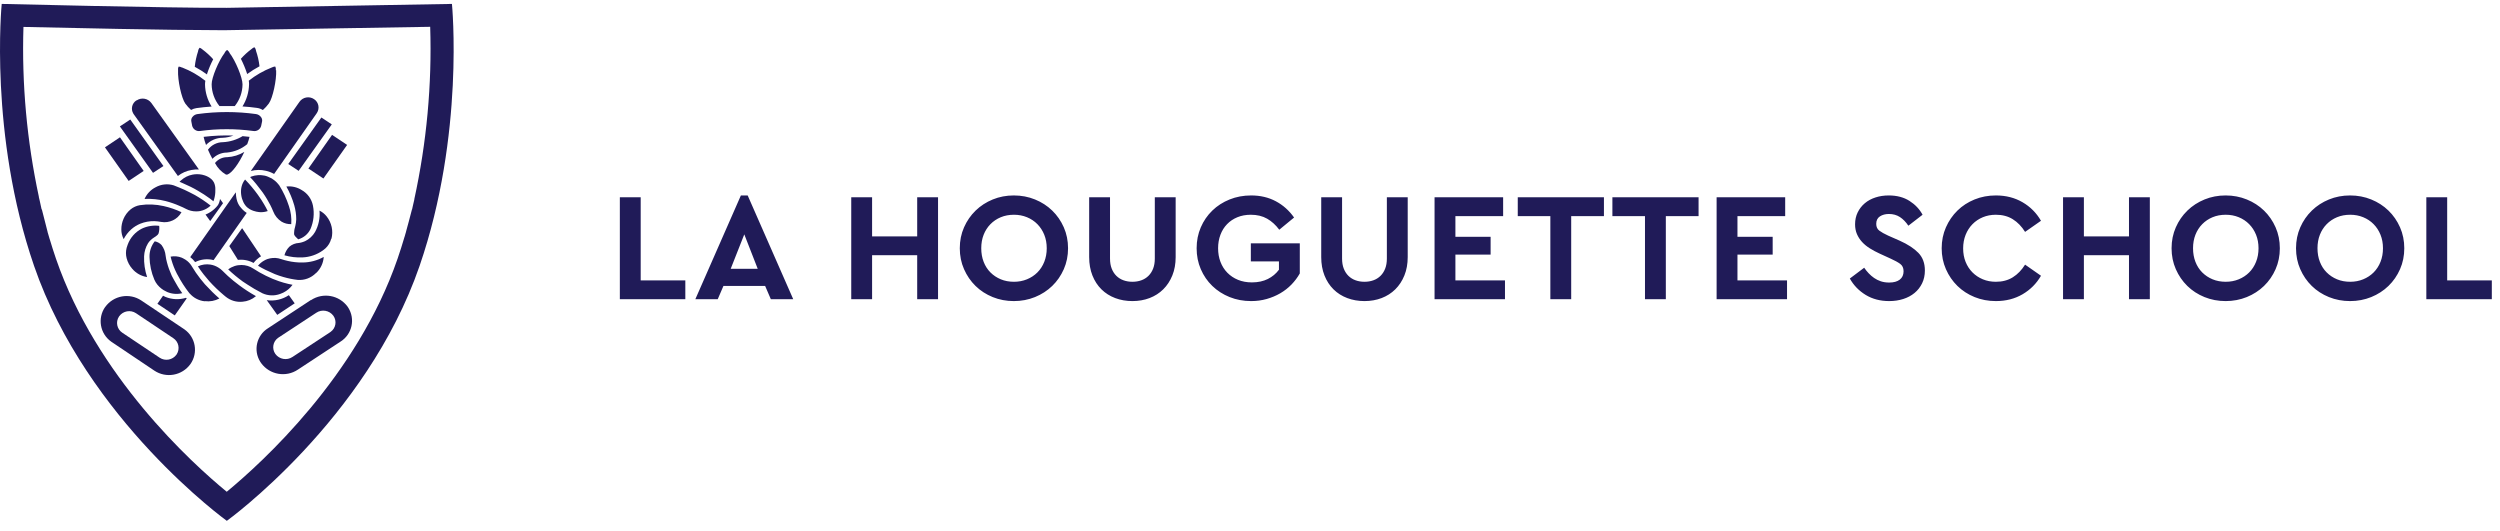
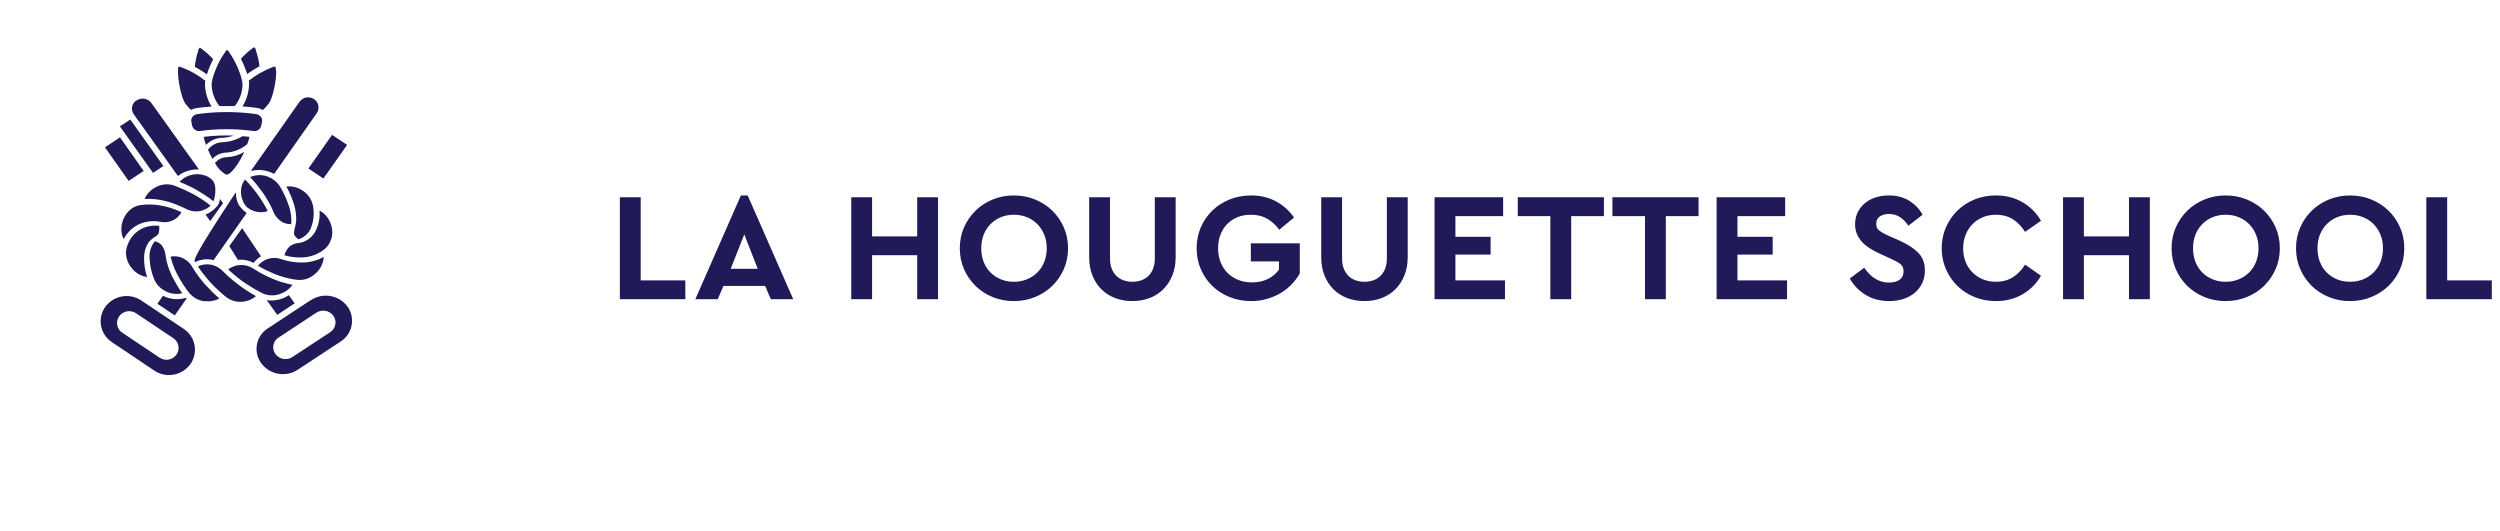
<svg xmlns="http://www.w3.org/2000/svg" width="259" height="55" viewBox="0 0 259 55">
  <g fill="#201B58" fill-rule="evenodd">
    <g transform="translate(0 .406)">
      <polygon points="14.884 17.304 12.428 13.817 10.873 14.858 13.329 18.339" />
      <polygon points="16.931 16.794 13.496 11.976 12.419 12.69 15.853 17.502" />
      <path d="M13.86 11.436L18.43 17.825C18.84 17.506 19.323 17.289 19.841 17.204 20.094 17.152 20.351 17.138 20.605 17.147L15.675 10.256C15.322 9.784 14.664 9.668 14.171 9.989L14.14 9.989C13.67 10.282 13.525 10.901 13.818 11.373 13.831 11.394 13.845 11.415 13.86 11.436M30.53 31.019L29.925 30.174C29.256 30.616 28.445 30.812 27.635 30.691L28.725 32.215 30.53 31.019zM23.755 25.088L24.649 26.518C25.198 26.456 25.763 26.557 26.268 26.835 26.48 26.554 26.745 26.325 27.043 26.146L25.085 23.23 23.755 25.088zM22.222 21.233C21.95 21.487 21.633 21.684 21.291 21.824L21.776 22.501 23.107 20.644 22.795 20.208C22.691 20.848 22.465 20.986 22.222 21.233M34.259 33.97C34.243 33.982 34.226 33.993 34.21 34.004L34.215 34.004 30.309 36.57C29.727 36.966 28.938 36.828 28.524 36.259 28.145 35.723 28.271 34.979 28.806 34.599 28.822 34.588 28.838 34.577 28.855 34.566L32.761 31.999C33.341 31.607 34.127 31.745 34.54 32.31 34.92 32.846 34.794 33.59 34.259 33.97M36.072 31.457C36.05 31.423 36.028 31.389 36.005 31.356 35.123 30.164 33.467 29.869 32.229 30.682L32.204 30.678 27.762 33.602C26.586 34.333 26.224 35.881 26.954 37.06 26.988 37.114 27.023 37.167 27.06 37.219 27.945 38.423 29.619 38.718 30.861 37.887L35.303 34.968C36.483 34.211 36.827 32.639 36.072 31.457" />
      <polygon points="33.505 18.088 35.961 14.607 34.402 13.567 31.95 17.053" />
-       <polygon points="30.939 17.294 34.374 12.481 33.296 11.767 29.862 16.585" />
-       <path d="M20.217 26.749C20.82 26.441 21.5 26.379 22.129 26.541L22.994 25.31 23.385 24.751 24.703 22.875 25.115 22.289 25.56 21.654C25.386 21.54 25.222 21.41 25.08 21.253 24.8 20.938 24.464 20.579 24.43 19.518L23.796 20.419 23.375 21.018 22.056 22.893 21.674 23.435 19.708 26.23C19.899 26.379 20.072 26.552 20.217 26.749M16.893 30.23L16.307 31.064 18.106 32.27 19.344 30.507C19.32 30.485 19.293 30.469 19.269 30.446 18.568 30.664 17.813 30.63 17.134 30.351 17.05 30.318 16.974 30.27 16.893 30.23M27.547 17.289C27.848 17.352 28.13 17.468 28.397 17.615L32.816 11.321C32.821 11.313 32.827 11.305 32.832 11.297 33.145 10.819 33.012 10.177 32.535 9.864 32.043 9.532 31.377 9.652 31.031 10.135L25.985 17.308C26.493 17.172 27.03 17.163 27.547 17.289M18.305 36.301C18.297 36.312 18.29 36.323 18.282 36.335 17.88 36.892 17.109 37.033 16.537 36.651L12.672 34.064C12.116 33.7 11.959 32.952 12.323 32.395 12.33 32.383 12.338 32.372 12.346 32.361 12.748 31.803 13.519 31.663 14.091 32.044L17.956 34.631C18.512 34.996 18.668 35.743 18.305 36.301M19.109 33.718C19.084 33.701 19.059 33.684 19.034 33.667L14.637 30.723C13.411 29.906 11.76 30.205 10.897 31.401L10.897 31.391C10.078 32.557 10.357 34.168 11.521 34.989 11.545 35.006 11.57 35.022 11.594 35.039L15.991 37.992C17.218 38.808 18.87 38.506 19.731 37.309 20.549 36.145 20.271 34.538 19.109 33.718M30.48 23.574C30.46 23.694 30.46 23.816 30.48 23.936L30.489 23.916C30.53 24.061 30.675 24.167 30.895 24.388 31.455 24.231 31.92 23.839 32.169 23.313 32.497 22.55 32.584 21.705 32.42 20.891 32.284 20.211 31.859 19.624 31.257 19.284 30.784 18.984 30.223 18.855 29.667 18.917 30.016 19.532 30.29 20.186 30.485 20.866 30.619 21.336 30.689 21.823 30.69 22.313 30.684 22.545 30.651 22.776 30.595 23.001 30.54 23.222 30.48 23.418 30.48 23.574M18.598 18.424C18.727 18.475 18.851 18.536 18.978 18.591 19.501 18.815 20.014 19.063 20.503 19.354 20.937 19.603 21.357 19.877 21.762 20.173L22.112 20.449C22.223 20.151 22.287 19.838 22.304 19.522 22.309 19.428 22.311 19.333 22.308 19.238 22.322 18.989 22.272 18.744 22.176 18.518 21.905 17.959 21.232 17.754 20.94 17.691 20.611 17.626 20.273 17.621 19.941 17.686L19.946 17.686C19.5 17.767 19.091 17.977 18.756 18.28 18.703 18.328 18.647 18.372 18.598 18.424M20.307 21.494C20.45 21.495 20.592 21.486 20.733 21.459 20.818 21.442 20.9 21.418 20.982 21.392 21.294 21.291 21.582 21.124 21.821 20.896 21.306 20.491 20.761 20.125 20.192 19.801 20.012 19.697 19.824 19.611 19.64 19.516 19.29 19.336 18.934 19.172 18.569 19.026 18.378 18.949 18.191 18.864 17.996 18.796 17.365 18.603 16.684 18.678 16.11 19.001 15.606 19.26 15.206 19.684 14.978 20.202 15.712 20.168 16.447 20.243 17.159 20.424 17.653 20.552 18.136 20.72 18.603 20.926 18.838 21.022 19.064 21.127 19.285 21.243 19.602 21.41 19.953 21.493 20.307 21.494" />
+       <path d="M20.217 26.749C20.82 26.441 21.5 26.379 22.129 26.541L22.994 25.31 23.385 24.751 24.703 22.875 25.115 22.289 25.56 21.654C25.386 21.54 25.222 21.41 25.08 21.253 24.8 20.938 24.464 20.579 24.43 19.518C19.899 26.379 20.072 26.552 20.217 26.749M16.893 30.23L16.307 31.064 18.106 32.27 19.344 30.507C19.32 30.485 19.293 30.469 19.269 30.446 18.568 30.664 17.813 30.63 17.134 30.351 17.05 30.318 16.974 30.27 16.893 30.23M27.547 17.289C27.848 17.352 28.13 17.468 28.397 17.615L32.816 11.321C32.821 11.313 32.827 11.305 32.832 11.297 33.145 10.819 33.012 10.177 32.535 9.864 32.043 9.532 31.377 9.652 31.031 10.135L25.985 17.308C26.493 17.172 27.03 17.163 27.547 17.289M18.305 36.301C18.297 36.312 18.29 36.323 18.282 36.335 17.88 36.892 17.109 37.033 16.537 36.651L12.672 34.064C12.116 33.7 11.959 32.952 12.323 32.395 12.33 32.383 12.338 32.372 12.346 32.361 12.748 31.803 13.519 31.663 14.091 32.044L17.956 34.631C18.512 34.996 18.668 35.743 18.305 36.301M19.109 33.718C19.084 33.701 19.059 33.684 19.034 33.667L14.637 30.723C13.411 29.906 11.76 30.205 10.897 31.401L10.897 31.391C10.078 32.557 10.357 34.168 11.521 34.989 11.545 35.006 11.57 35.022 11.594 35.039L15.991 37.992C17.218 38.808 18.87 38.506 19.731 37.309 20.549 36.145 20.271 34.538 19.109 33.718M30.48 23.574C30.46 23.694 30.46 23.816 30.48 23.936L30.489 23.916C30.53 24.061 30.675 24.167 30.895 24.388 31.455 24.231 31.92 23.839 32.169 23.313 32.497 22.55 32.584 21.705 32.42 20.891 32.284 20.211 31.859 19.624 31.257 19.284 30.784 18.984 30.223 18.855 29.667 18.917 30.016 19.532 30.29 20.186 30.485 20.866 30.619 21.336 30.689 21.823 30.69 22.313 30.684 22.545 30.651 22.776 30.595 23.001 30.54 23.222 30.48 23.418 30.48 23.574M18.598 18.424C18.727 18.475 18.851 18.536 18.978 18.591 19.501 18.815 20.014 19.063 20.503 19.354 20.937 19.603 21.357 19.877 21.762 20.173L22.112 20.449C22.223 20.151 22.287 19.838 22.304 19.522 22.309 19.428 22.311 19.333 22.308 19.238 22.322 18.989 22.272 18.744 22.176 18.518 21.905 17.959 21.232 17.754 20.94 17.691 20.611 17.626 20.273 17.621 19.941 17.686L19.946 17.686C19.5 17.767 19.091 17.977 18.756 18.28 18.703 18.328 18.647 18.372 18.598 18.424M20.307 21.494C20.45 21.495 20.592 21.486 20.733 21.459 20.818 21.442 20.9 21.418 20.982 21.392 21.294 21.291 21.582 21.124 21.821 20.896 21.306 20.491 20.761 20.125 20.192 19.801 20.012 19.697 19.824 19.611 19.64 19.516 19.29 19.336 18.934 19.172 18.569 19.026 18.378 18.949 18.191 18.864 17.996 18.796 17.365 18.603 16.684 18.678 16.11 19.001 15.606 19.26 15.206 19.684 14.978 20.202 15.712 20.168 16.447 20.243 17.159 20.424 17.653 20.552 18.136 20.72 18.603 20.926 18.838 21.022 19.064 21.127 19.285 21.243 19.602 21.41 19.953 21.493 20.307 21.494" />
      <path d="M16.096 19.007C16.101 19.005 16.105 19.004 16.109 19.001 16.112 19 16.114 18.998 16.116 18.997L16.096 19.007zM18.803 21.579C18.215 21.301 17.598 21.089 16.963 20.946 16.151 20.759 15.311 20.726 14.487 20.851 14.14 20.911 13.814 21.058 13.539 21.278 13.211 21.547 12.953 21.892 12.787 22.283L12.797 22.267C12.644 22.612 12.567 22.986 12.571 23.363 12.568 23.712 12.651 24.058 12.812 24.367 13.009 23.99 13.27 23.65 13.584 23.363 13.865 23.113 14.185 22.912 14.532 22.77 14.995 22.584 15.491 22.494 15.991 22.504 16.225 22.513 16.458 22.54 16.687 22.584 17.535 22.739 18.387 22.335 18.803 21.579" />
      <path d="M15.344,24.785 C15.421,24.664 15.514,24.554 15.62,24.458 C15.67,24.409 15.724,24.364 15.78,24.322 L16.201,24.031 C16.299,23.971 16.377,23.884 16.427,23.78 C16.502,23.524 16.525,23.256 16.492,22.991 C15.88,22.916 15.26,23.015 14.702,23.277 C14.021,23.622 13.496,24.213 13.233,24.93 C13.193,25.036 13.153,25.146 13.123,25.257 C13.025,25.619 13.025,26 13.123,26.362 C13.228,26.755 13.422,27.12 13.69,27.427 C14.083,27.897 14.634,28.206 15.239,28.296 C15.008,27.605 14.903,26.879 14.928,26.151 C14.947,25.67 15.089,25.201 15.339,24.79 L15.344,24.785 Z" />
      <path d="M17.801 28.176C17.788 28.149 17.779 28.121 17.767 28.095 17.574 27.672 17.415 27.235 17.299 26.784 17.235 26.555 17.188 26.322 17.159 26.086 17.122 25.683 16.975 25.299 16.733 24.976 16.545 24.777 16.299 24.643 16.031 24.594 15.664 25.057 15.473 25.635 15.49 26.226 15.506 27.032 15.676 27.826 15.991 28.568 16.156 28.95 16.423 29.269 16.749 29.515 16.891 29.622 17.042 29.713 17.205 29.787 17.248 29.806 17.286 29.832 17.329 29.849 17.821 30.056 18.366 30.097 18.884 29.969 18.566 29.538 18.289 29.079 18.035 28.607 17.957 28.463 17.872 28.323 17.801 28.176M21.313 29.133C21.285 29.101 21.253 29.072 21.225 29.04 21.067 28.859 20.914 28.672 20.765 28.483 20.604 28.276 20.447 28.065 20.297 27.849 20.157 27.643 20.021 27.432 19.896 27.221 19.771 27 19.606 26.807 19.416 26.645 19.289 26.538 19.148 26.451 19 26.375 18.941 26.345 18.885 26.311 18.823 26.287 18.458 26.144 18.06 26.107 17.675 26.181 17.786 26.658 17.944 27.122 18.144 27.569 18.203 27.701 18.265 27.831 18.332 27.96 18.354 28.002 18.381 28.042 18.403 28.084 18.752 28.748 19.156 29.381 19.62 29.969 19.638 29.991 19.662 30.007 19.681 30.028 19.865 30.23 20.077 30.401 20.314 30.528 20.591 30.678 20.896 30.776 21.215 30.808L21.225 30.793C21.743 30.86 22.268 30.764 22.729 30.517 22.229 30.085 21.758 29.621 21.313 29.133M24.779 29.145C24.37 28.844 23.977 28.522 23.601 28.181L23.24 27.834 23.055 27.653C22.923 27.517 22.774 27.406 22.617 27.31 22.366 27.155 22.09 27.051 21.803 27.005 21.37 26.937 20.918 26.993 20.503 27.191 20.688 27.475 20.886 27.749 21.093 28.017 21.268 28.242 21.451 28.461 21.641 28.675 21.654 28.691 21.667 28.708 21.681 28.723 22.149 29.239 22.651 29.723 23.185 30.17L23.406 30.351C23.892 30.736 24.509 30.916 25.125 30.853 25.632 30.814 26.112 30.616 26.5 30.289 26.506 30.284 26.513 30.281 26.519 30.276 26.502 30.267 26.487 30.256 26.471 30.247 25.884 29.916 25.318 29.55 24.779 29.145M25.656 29.089C26.117 29.392 26.591 29.674 27.084 29.921 27.12 29.94 27.154 29.961 27.191 29.979 27.77 30.243 28.429 30.266 29.025 30.045 29.239 29.976 29.437 29.873 29.623 29.752 29.796 29.639 29.956 29.508 30.097 29.355 30.172 29.274 30.245 29.191 30.309 29.1 30.155 29.071 30.001 29.037 29.848 29.002 29.523 28.926 29.202 28.832 28.887 28.724 28.672 28.649 28.459 28.571 28.248 28.482 27.78 28.285 27.322 28.061 26.88 27.809 26.66 27.683 26.444 27.553 26.238 27.417 25.87 27.172 25.449 27.053 25.028 27.048 24.78 27.044 24.533 27.08 24.296 27.158 24.064 27.235 23.842 27.348 23.641 27.503 24.114 27.952 24.617 28.37 25.145 28.754 25.31 28.873 25.485 28.978 25.656 29.089M32.726 27.889L32.741 27.889C33.211 27.453 33.496 26.852 33.538 26.212 32.86 26.589 32.097 26.788 31.322 26.789 30.816 26.796 30.311 26.742 29.818 26.628 29.577 26.575 29.341 26.51 29.111 26.432 28.748 26.304 28.359 26.283 27.984 26.359 27.889 26.378 27.794 26.4 27.702 26.432 27.583 26.475 27.471 26.53 27.362 26.592 27.12 26.728 26.904 26.907 26.729 27.126 27.235 27.43 27.766 27.691 28.311 27.918 28.369 27.942 28.425 27.972 28.484 27.995 28.765 28.108 29.053 28.202 29.343 28.287 29.833 28.429 30.333 28.535 30.841 28.592 31.542 28.647 32.231 28.39 32.726 27.889" />
      <path d="M34.315 24.322L34.335 24.343C34.548 23.528 34.362 22.661 33.834 22.006 33.636 21.757 33.386 21.555 33.101 21.414 33.17 22.18 33.009 22.949 32.64 23.624 32.398 24.044 32.032 24.379 31.593 24.584 31.46 24.642 31.322 24.688 31.182 24.724L30.971 24.764C30.602 24.78 30.249 24.92 29.968 25.161 29.729 25.407 29.556 25.71 29.467 26.041 30.077 26.218 30.712 26.292 31.347 26.261 32.102 26.228 32.832 25.977 33.448 25.538 33.533 25.473 33.628 25.402 33.713 25.327 34.007 25.058 34.217 24.709 34.315 24.322M23.511 15.4C24.282 15.33 25.015 15.027 25.612 14.531 25.709 14.284 25.789 14.03 25.852 13.772 25.622 13.742 25.386 13.722 25.156 13.702L25.156 13.687C24.531 14.07 23.821 14.289 23.09 14.325 22.481 14.326 21.909 14.614 21.546 15.104 21.683 15.426 21.837 15.741 22.007 16.048 22.399 15.635 22.942 15.401 23.511 15.4M27.06 12.617L27.151 12.18C27.182 12.018 27.142 11.851 27.04 11.722 26.916 11.552 26.728 11.44 26.519 11.411 24.511 11.135 22.476 11.135 20.468 11.411 20.252 11.436 20.056 11.548 19.926 11.722 19.827 11.851 19.789 12.016 19.821 12.175L19.906 12.622C19.997 12.987 20.352 13.222 20.723 13.165 21.639 13.04 22.562 12.978 23.486 12.979 24.408 12.978 25.33 13.04 26.243 13.165 26.617 13.227 26.976 12.987 27.06 12.617M24.178 13.637C23.148 13.601 22.117 13.646 21.094 13.772 21.158 14.058 21.241 14.338 21.345 14.611 21.798 14.134 22.427 13.865 23.085 13.868 23.46 13.853 23.829 13.775 24.178 13.637M23.446 17.681L23.511 17.681 23.551 17.681C24.022 17.53 24.759 16.53 25.311 15.33 24.776 15.655 24.17 15.843 23.546 15.877L23.536 15.877C23.044 15.874 22.577 16.098 22.272 16.485 22.53 16.984 22.925 17.4 23.41 17.681L23.446 17.681zM25.802 8.326C25.785 9.139 25.549 9.932 25.12 10.622 25.622 10.652 26.123 10.703 26.624 10.773 26.84 10.802 27.047 10.877 27.231 10.994 27.464 10.788 27.674 10.557 27.857 10.306 28.254 9.758 28.66 7.894 28.61 6.87L28.575 6.88 28.575 6.849C28.593 6.728 28.576 6.604 28.524 6.492 28.524 6.492 28.429 6.462 28.163 6.583 27.302 6.918 26.496 7.381 25.772 7.954 25.796 8.077 25.806 8.202 25.802 8.326M19.199 10.326C19.373 10.567 19.573 10.788 19.796 10.984 19.969 10.885 20.16 10.82 20.357 10.793 20.859 10.723 21.395 10.668 21.922 10.632 21.491 9.947 21.255 9.156 21.24 8.347L21.24 8.336C21.24 8.212 21.252 8.087 21.275 7.965 20.55 7.391 19.744 6.928 18.884 6.593L18.858 6.593C18.593 6.473 18.513 6.498 18.498 6.503 18.446 6.614 18.429 6.738 18.447 6.859L18.447 6.889C18.398 7.894 18.803 9.778 19.199 10.326M22.734 10.582L24.321 10.582C24.837 9.944 25.122 9.148 25.125 8.326 25.125 7.653 24.409 5.885 23.772 5.066L23.772 5.041C23.621 4.805 23.531 4.774 23.526 4.774 23.521 4.774 23.405 4.835 23.281 5.041L23.281 5.066C22.648 5.885 21.916 7.653 21.927 8.326 21.935 9.148 22.219 9.942 22.734 10.582M24.353 10.582L24.321 10.582C24.32 10.584 24.319 10.586 24.318 10.587L24.353 10.582zM21.44 7.282C21.613 6.749 21.829 6.231 22.087 5.734 21.755 5.363 21.387 5.027 20.989 4.729 20.778 4.549 20.683 4.543 20.673 4.543 20.595 4.637 20.543 4.75 20.523 4.87 20.52 4.88 20.52 4.89 20.523 4.9 20.35 5.424 20.233 5.964 20.177 6.513 20.63 6.755 21.066 7.028 21.481 7.331L21.44 7.282zM25.582 7.282C25.997 6.979 26.432 6.705 26.885 6.462 26.822 5.913 26.699 5.372 26.519 4.85L26.519 4.82C26.501 4.699 26.448 4.586 26.368 4.493 26.368 4.493 26.264 4.493 26.053 4.679 25.654 4.976 25.286 5.313 24.955 5.683 25.21 6.185 25.427 6.706 25.601 7.241L25.582 7.282zM27.334 20.717C27.168 20.434 26.989 20.159 26.797 19.894 26.775 19.863 26.757 19.831 26.735 19.801 26.327 19.233 25.878 18.695 25.391 18.193 24.635 19.11 24.999 20.552 25.614 21.079 25.659 21.116 25.706 21.149 25.754 21.182 25.792 21.209 25.829 21.239 25.869 21.262 25.879 21.268 25.891 21.273 25.903 21.28 26.35 21.53 26.823 21.572 27.013 21.578 27.259 21.58 27.503 21.542 27.737 21.459 27.614 21.205 27.477 20.959 27.334 20.717M28.144 18.082C28.127 18.072 28.112 18.057 28.093 18.047L28.088 18.053C27.884 17.949 27.622 17.831 27.426 17.791 26.966 17.693 26.487 17.724 26.043 17.882 25.984 17.899 25.961 17.914 25.912 17.942 26.316 18.365 26.77 18.927 27.13 19.418L27.129 19.42C27.162 19.466 27.199 19.508 27.231 19.555 27.388 19.778 27.533 20.009 27.673 20.243 27.788 20.438 27.9 20.634 28.003 20.836 28.118 21.057 28.219 21.283 28.309 21.504 28.476 21.939 28.778 22.309 29.171 22.559 29.474 22.739 29.822 22.828 30.174 22.815 30.22 22.183 30.138 21.547 29.933 20.947 29.689 20.191 29.351 19.469 28.93 18.796 28.896 18.744 28.85 18.701 28.811 18.652 28.642 18.44 28.436 18.268 28.209 18.126L28.214 18.118C28.194 18.107 28.168 18.094 28.144 18.082" />
-       <path d="M42.923,20.227 C42.922,20.243 42.925,20.261 42.922,20.276 C42.886,20.448 42.835,20.665 42.776,20.904 C42.747,21.032 42.722,21.163 42.692,21.291 L42.688,21.287 L42.68,21.287 C42.476,22.092 42.218,23.039 42.062,23.602 L42.068,23.602 C42.042,23.693 42.012,23.786 41.985,23.877 C41.949,24.01 41.926,24.092 41.926,24.092 L41.914,24.116 C41.691,24.87 41.454,25.626 41.193,26.383 C37.004,38.563 27.174,47.496 23.491,50.541 C19.816,47.524 9.987,38.571 5.797,26.391 C5.567,25.723 5.357,25.057 5.157,24.392 C5.154,24.384 5.147,24.375 5.145,24.367 C5.102,24.232 5.052,24.058 4.997,23.858 C4.973,23.778 4.947,23.698 4.925,23.618 L4.922,23.618 L4.922,23.61 L4.925,23.618 L4.931,23.618 C4.744,22.925 4.517,22.022 4.336,21.287 L4.31,21.287 C4.24,20.989 4.182,20.687 4.115,20.388 C4.057,20.146 4.02,19.995 4.02,19.995 C4.02,19.995 4.026,19.987 4.028,19.985 C2.787,14.205 2.244,8.296 2.43,2.383 C7.098,2.489 17.6,2.72 22.591,2.72 L23.499,2.72 L44.568,2.371 C44.759,8.37 44.2,14.366 42.923,20.227 M46.821,-4.06015038e-05 L23.499,0.406 C17.677,0.43 0.178,-4.06015038e-05 0.178,-4.06015038e-05 C0.178,-4.06015038e-05 -1.164,13.504 3.528,27.138 C9.027,43.111 23.499,53.553 23.499,53.553 C23.499,53.553 37.972,43.111 43.47,27.138 C48.162,13.504 46.821,-4.06015038e-05 46.821,-4.06015038e-05" />
    </g>
    <path fill-rule="nonzero" d="M71,31 L71,29.048 L66.376,29.048 L66.376,20.44 L64.216,20.44 L64.216,31 L71,31 Z M74.356,31 L74.948,29.624 L79.268,29.624 L79.86,31 L82.18,31 L77.46,20.248 L76.756,20.248 L72.036,31 L74.356,31 Z M78.5,27.848 L75.7,27.848 L77.108,24.28 L78.5,27.848 Z M90.349,31 L90.349,26.44 L95.021,26.44 L95.021,31 L97.181,31 L97.181,20.44 L95.021,20.44 L95.021,24.488 L90.349,24.488 L90.349,20.44 L88.189,20.44 L88.189,31 L90.349,31 Z M105.034,31.192 C105.812,31.192 106.543,31.053 107.226,30.776 C107.908,30.499 108.503,30.115 109.01,29.624 C109.516,29.133 109.916,28.555 110.21,27.888 C110.503,27.221 110.65,26.499 110.65,25.72 C110.65,24.941 110.503,24.219 110.21,23.552 C109.916,22.885 109.516,22.307 109.01,21.816 C108.503,21.325 107.908,20.941 107.226,20.664 C106.543,20.387 105.812,20.248 105.034,20.248 C104.255,20.248 103.527,20.387 102.85,20.664 C102.172,20.941 101.58,21.325 101.074,21.816 C100.567,22.307 100.167,22.885 99.874,23.552 C99.58,24.219 99.434,24.941 99.434,25.72 C99.434,26.499 99.58,27.221 99.874,27.888 C100.167,28.555 100.564,29.133 101.066,29.624 C101.567,30.115 102.159,30.499 102.842,30.776 C103.524,31.053 104.255,31.192 105.034,31.192 Z M105.05,29.192 C104.548,29.192 104.092,29.107 103.682,28.936 C103.271,28.765 102.914,28.528 102.61,28.224 C102.306,27.92 102.071,27.555 101.906,27.128 C101.74,26.701 101.658,26.232 101.658,25.72 C101.658,25.208 101.74,24.741 101.906,24.32 C102.071,23.899 102.306,23.533 102.61,23.224 C102.914,22.915 103.271,22.675 103.682,22.504 C104.092,22.333 104.548,22.248 105.05,22.248 C105.53,22.248 105.978,22.333 106.394,22.504 C106.81,22.675 107.17,22.915 107.474,23.224 C107.778,23.533 108.015,23.899 108.186,24.32 C108.356,24.741 108.442,25.208 108.442,25.72 C108.442,26.232 108.356,26.701 108.186,27.128 C108.015,27.555 107.778,27.92 107.474,28.224 C107.17,28.528 106.81,28.765 106.394,28.936 C105.978,29.107 105.53,29.192 105.05,29.192 Z M117.318,31.192 C117.958,31.192 118.55,31.088 119.094,30.88 C119.638,30.672 120.11,30.371 120.51,29.976 C120.91,29.581 121.225,29.101 121.454,28.536 C121.684,27.971 121.798,27.336 121.798,26.632 L121.798,26.632 L121.798,20.44 L119.638,20.44 L119.638,26.792 C119.638,27.187 119.58,27.533 119.462,27.832 C119.345,28.131 119.182,28.381 118.974,28.584 C118.766,28.787 118.521,28.939 118.238,29.04 C117.956,29.141 117.649,29.192 117.318,29.192 C116.988,29.192 116.681,29.141 116.398,29.04 C116.116,28.939 115.87,28.787 115.662,28.584 C115.454,28.381 115.292,28.131 115.174,27.832 C115.057,27.533 114.998,27.187 114.998,26.792 L114.998,26.792 L114.998,20.44 L112.838,20.44 L112.838,26.632 C112.838,27.336 112.95,27.971 113.174,28.536 C113.398,29.101 113.71,29.581 114.11,29.976 C114.51,30.371 114.985,30.672 115.534,30.88 C116.084,31.088 116.678,31.192 117.318,31.192 Z M129.619,31.192 C130.184,31.192 130.72,31.12 131.227,30.976 C131.733,30.832 132.203,30.635 132.635,30.384 C133.067,30.133 133.453,29.832 133.795,29.48 C134.136,29.128 134.424,28.744 134.659,28.328 L134.659,28.328 L134.659,25.208 L129.587,25.208 L129.587,27.08 L132.499,27.08 L132.499,27.944 C132.2,28.349 131.816,28.669 131.347,28.904 C130.877,29.139 130.328,29.256 129.699,29.256 C129.165,29.256 128.685,29.168 128.259,28.992 C127.832,28.816 127.464,28.571 127.155,28.256 C126.845,27.941 126.608,27.568 126.443,27.136 C126.277,26.704 126.195,26.232 126.195,25.72 C126.195,25.219 126.275,24.755 126.435,24.328 C126.595,23.901 126.824,23.533 127.123,23.224 C127.421,22.915 127.779,22.675 128.195,22.504 C128.611,22.333 129.075,22.248 129.587,22.248 C130.237,22.248 130.8,22.384 131.275,22.656 C131.749,22.928 132.168,23.309 132.531,23.8 L132.531,23.8 L134.067,22.536 C133.555,21.811 132.923,21.248 132.171,20.848 C131.419,20.448 130.568,20.248 129.619,20.248 C128.819,20.248 128.075,20.387 127.387,20.664 C126.699,20.941 126.101,21.325 125.595,21.816 C125.088,22.307 124.691,22.885 124.403,23.552 C124.115,24.219 123.971,24.941 123.971,25.72 C123.971,26.499 124.115,27.221 124.403,27.888 C124.691,28.555 125.088,29.133 125.595,29.624 C126.101,30.115 126.699,30.499 127.387,30.776 C128.075,31.053 128.819,31.192 129.619,31.192 Z M141.359,31.192 C141.999,31.192 142.591,31.088 143.135,30.88 C143.679,30.672 144.151,30.371 144.551,29.976 C144.951,29.581 145.266,29.101 145.495,28.536 C145.724,27.971 145.839,27.336 145.839,26.632 L145.839,26.632 L145.839,20.44 L143.679,20.44 L143.679,26.792 C143.679,27.187 143.62,27.533 143.503,27.832 C143.386,28.131 143.223,28.381 143.015,28.584 C142.807,28.787 142.562,28.939 142.279,29.04 C141.996,29.141 141.69,29.192 141.359,29.192 C141.028,29.192 140.722,29.141 140.439,29.04 C140.156,28.939 139.911,28.787 139.703,28.584 C139.495,28.381 139.332,28.131 139.215,27.832 C139.098,27.533 139.039,27.187 139.039,26.792 L139.039,26.792 L139.039,20.44 L136.879,20.44 L136.879,26.632 C136.879,27.336 136.991,27.971 137.215,28.536 C137.439,29.101 137.751,29.581 138.151,29.976 C138.551,30.371 139.026,30.672 139.575,30.88 C140.124,31.088 140.719,31.192 141.359,31.192 Z M155.916,31 L155.916,29.048 L150.78,29.048 L150.78,26.376 L154.428,26.376 L154.428,24.536 L150.78,24.536 L150.78,22.392 L155.724,22.392 L155.724,20.44 L148.62,20.44 L148.62,31 L155.916,31 Z M162.776,31 L162.776,22.392 L166.168,22.392 L166.168,20.44 L157.24,20.44 L157.24,22.392 L160.616,22.392 L160.616,31 L162.776,31 Z M172.58,31 L172.58,22.392 L175.972,22.392 L175.972,20.44 L167.044,20.44 L167.044,22.392 L170.42,22.392 L170.42,31 L172.58,31 Z M185.137,31 L185.137,29.048 L180.001,29.048 L180.001,26.376 L183.649,26.376 L183.649,24.536 L180.001,24.536 L180.001,22.392 L184.945,22.392 L184.945,20.44 L177.841,20.44 L177.841,31 L185.137,31 Z M195.722,31.192 C196.244,31.192 196.73,31.12 197.178,30.976 C197.626,30.832 198.015,30.624 198.346,30.352 C198.676,30.08 198.938,29.747 199.13,29.352 C199.322,28.957 199.418,28.515 199.418,28.024 C199.418,27.267 199.191,26.656 198.738,26.192 C198.284,25.728 197.642,25.309 196.81,24.936 L196.81,24.936 L195.61,24.408 C195.215,24.227 194.911,24.056 194.698,23.896 C194.484,23.736 194.378,23.501 194.378,23.192 C194.378,22.84 194.506,22.581 194.762,22.416 C195.018,22.251 195.327,22.168 195.69,22.168 C196.127,22.168 196.508,22.275 196.834,22.488 C197.159,22.701 197.45,23 197.706,23.384 L197.706,23.384 L199.178,22.248 C198.868,21.672 198.418,21.195 197.826,20.816 C197.234,20.437 196.516,20.248 195.674,20.248 C195.183,20.248 194.724,20.317 194.298,20.456 C193.871,20.595 193.503,20.795 193.194,21.056 C192.884,21.317 192.639,21.632 192.458,22 C192.276,22.368 192.186,22.781 192.186,23.24 C192.186,23.613 192.25,23.949 192.378,24.248 C192.506,24.547 192.682,24.819 192.906,25.064 C193.13,25.309 193.399,25.531 193.714,25.728 C194.028,25.925 194.372,26.109 194.746,26.28 L194.746,26.28 L195.866,26.792 C196.292,26.984 196.623,27.165 196.858,27.336 C197.092,27.507 197.21,27.763 197.21,28.104 C197.21,28.477 197.079,28.765 196.818,28.968 C196.556,29.171 196.191,29.272 195.722,29.272 C195.402,29.272 195.114,29.229 194.858,29.144 C194.602,29.059 194.37,28.944 194.162,28.8 C193.954,28.656 193.764,28.493 193.594,28.312 C193.423,28.131 193.268,27.939 193.13,27.736 L193.13,27.736 L191.642,28.856 C192.036,29.56 192.583,30.125 193.282,30.552 C193.98,30.979 194.794,31.192 195.722,31.192 Z M206.774,31.192 C207.809,31.192 208.729,30.957 209.534,30.488 C210.34,30.019 210.977,29.379 211.446,28.568 L211.446,28.568 L209.798,27.416 C209.446,27.981 209.022,28.419 208.526,28.728 C208.03,29.037 207.446,29.192 206.774,29.192 C206.284,29.192 205.833,29.107 205.422,28.936 C205.012,28.765 204.654,28.528 204.35,28.224 C204.046,27.92 203.809,27.557 203.638,27.136 C203.468,26.715 203.382,26.248 203.382,25.736 C203.382,25.224 203.468,24.755 203.638,24.328 C203.809,23.901 204.046,23.533 204.35,23.224 C204.654,22.915 205.012,22.675 205.422,22.504 C205.833,22.333 206.284,22.248 206.774,22.248 C207.446,22.248 208.03,22.403 208.526,22.712 C209.022,23.021 209.446,23.459 209.798,24.024 L209.798,24.024 L211.446,22.872 C210.977,22.061 210.34,21.421 209.534,20.952 C208.729,20.483 207.809,20.248 206.774,20.248 C205.985,20.248 205.249,20.387 204.566,20.664 C203.884,20.941 203.292,21.325 202.79,21.816 C202.289,22.307 201.892,22.885 201.598,23.552 C201.305,24.219 201.158,24.941 201.158,25.72 C201.158,26.499 201.305,27.221 201.598,27.888 C201.892,28.555 202.289,29.133 202.79,29.624 C203.292,30.115 203.884,30.499 204.566,30.776 C205.249,31.053 205.985,31.192 206.774,31.192 Z M215.891,31 L215.891,26.44 L220.563,26.44 L220.563,31 L222.723,31 L222.723,20.44 L220.563,20.44 L220.563,24.488 L215.891,24.488 L215.891,20.44 L213.731,20.44 L213.731,31 L215.891,31 Z M230.575,31.192 C231.354,31.192 232.084,31.053 232.767,30.776 C233.45,30.499 234.044,30.115 234.551,29.624 C235.058,29.133 235.458,28.555 235.751,27.888 C236.044,27.221 236.191,26.499 236.191,25.72 C236.191,24.941 236.044,24.219 235.751,23.552 C235.458,22.885 235.058,22.307 234.551,21.816 C234.044,21.325 233.45,20.941 232.767,20.664 C232.084,20.387 231.354,20.248 230.575,20.248 C229.796,20.248 229.068,20.387 228.391,20.664 C227.714,20.941 227.122,21.325 226.615,21.816 C226.108,22.307 225.708,22.885 225.415,23.552 C225.122,24.219 224.975,24.941 224.975,25.72 C224.975,26.499 225.122,27.221 225.415,27.888 C225.708,28.555 226.106,29.133 226.607,29.624 C227.108,30.115 227.7,30.499 228.383,30.776 C229.066,31.053 229.796,31.192 230.575,31.192 Z M230.591,29.192 C230.09,29.192 229.634,29.107 229.223,28.936 C228.812,28.765 228.455,28.528 228.151,28.224 C227.847,27.92 227.612,27.555 227.447,27.128 C227.282,26.701 227.199,26.232 227.199,25.72 C227.199,25.208 227.282,24.741 227.447,24.32 C227.612,23.899 227.847,23.533 228.151,23.224 C228.455,22.915 228.812,22.675 229.223,22.504 C229.634,22.333 230.09,22.248 230.591,22.248 C231.071,22.248 231.519,22.333 231.935,22.504 C232.351,22.675 232.711,22.915 233.015,23.224 C233.319,23.533 233.556,23.899 233.727,24.32 C233.898,24.741 233.983,25.208 233.983,25.72 C233.983,26.232 233.898,26.701 233.727,27.128 C233.556,27.555 233.319,27.92 233.015,28.224 C232.711,28.528 232.351,28.765 231.935,28.936 C231.519,29.107 231.071,29.192 230.591,29.192 Z M243.468,31.192 C244.246,31.192 244.977,31.053 245.66,30.776 C246.342,30.499 246.937,30.115 247.444,29.624 C247.95,29.133 248.35,28.555 248.644,27.888 C248.937,27.221 249.084,26.499 249.084,25.72 C249.084,24.941 248.937,24.219 248.644,23.552 C248.35,22.885 247.95,22.307 247.444,21.816 C246.937,21.325 246.342,20.941 245.66,20.664 C244.977,20.387 244.246,20.248 243.468,20.248 C242.689,20.248 241.961,20.387 241.284,20.664 C240.606,20.941 240.014,21.325 239.508,21.816 C239.001,22.307 238.601,22.885 238.308,23.552 C238.014,24.219 237.868,24.941 237.868,25.72 C237.868,26.499 238.014,27.221 238.308,27.888 C238.601,28.555 238.998,29.133 239.5,29.624 C240.001,30.115 240.593,30.499 241.276,30.776 C241.958,31.053 242.689,31.192 243.468,31.192 Z M243.484,29.192 C242.982,29.192 242.526,29.107 242.116,28.936 C241.705,28.765 241.348,28.528 241.044,28.224 C240.74,27.92 240.505,27.555 240.34,27.128 C240.174,26.701 240.092,26.232 240.092,25.72 C240.092,25.208 240.174,24.741 240.34,24.32 C240.505,23.899 240.74,23.533 241.044,23.224 C241.348,22.915 241.705,22.675 242.116,22.504 C242.526,22.333 242.982,22.248 243.484,22.248 C243.964,22.248 244.412,22.333 244.828,22.504 C245.244,22.675 245.604,22.915 245.908,23.224 C246.212,23.533 246.449,23.899 246.62,24.32 C246.79,24.741 246.876,25.208 246.876,25.72 C246.876,26.232 246.79,26.701 246.62,27.128 C246.449,27.555 246.212,27.92 245.908,28.224 C245.604,28.528 245.244,28.765 244.828,28.936 C244.412,29.107 243.964,29.192 243.484,29.192 Z M258.152,31 L258.152,29.048 L253.528,29.048 L253.528,20.44 L251.368,20.44 L251.368,31 L258.152,31 Z" />
  </g>
</svg>